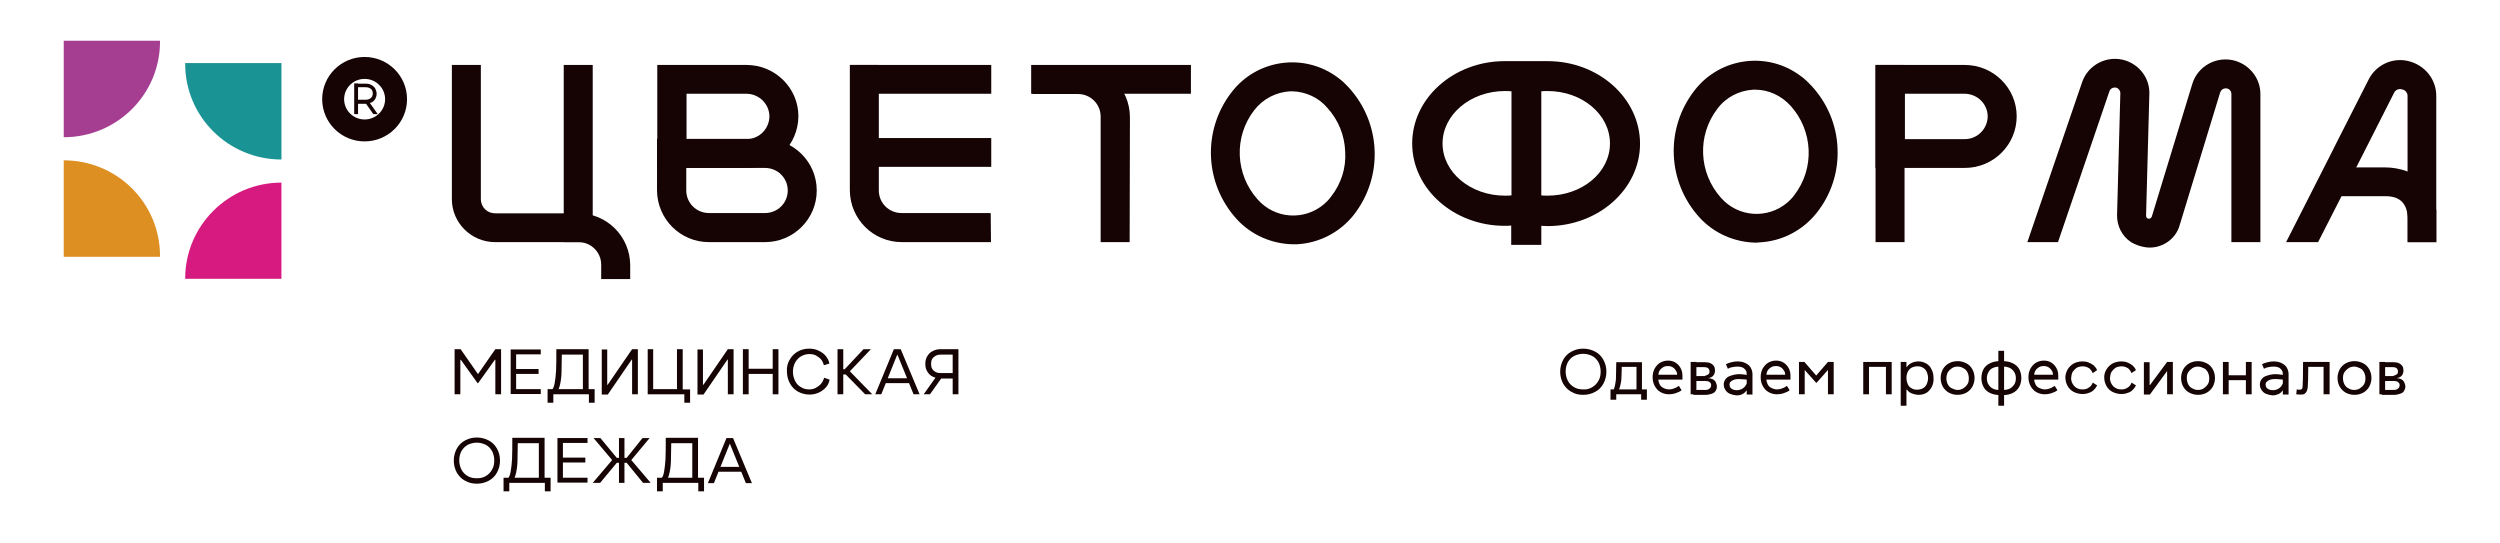
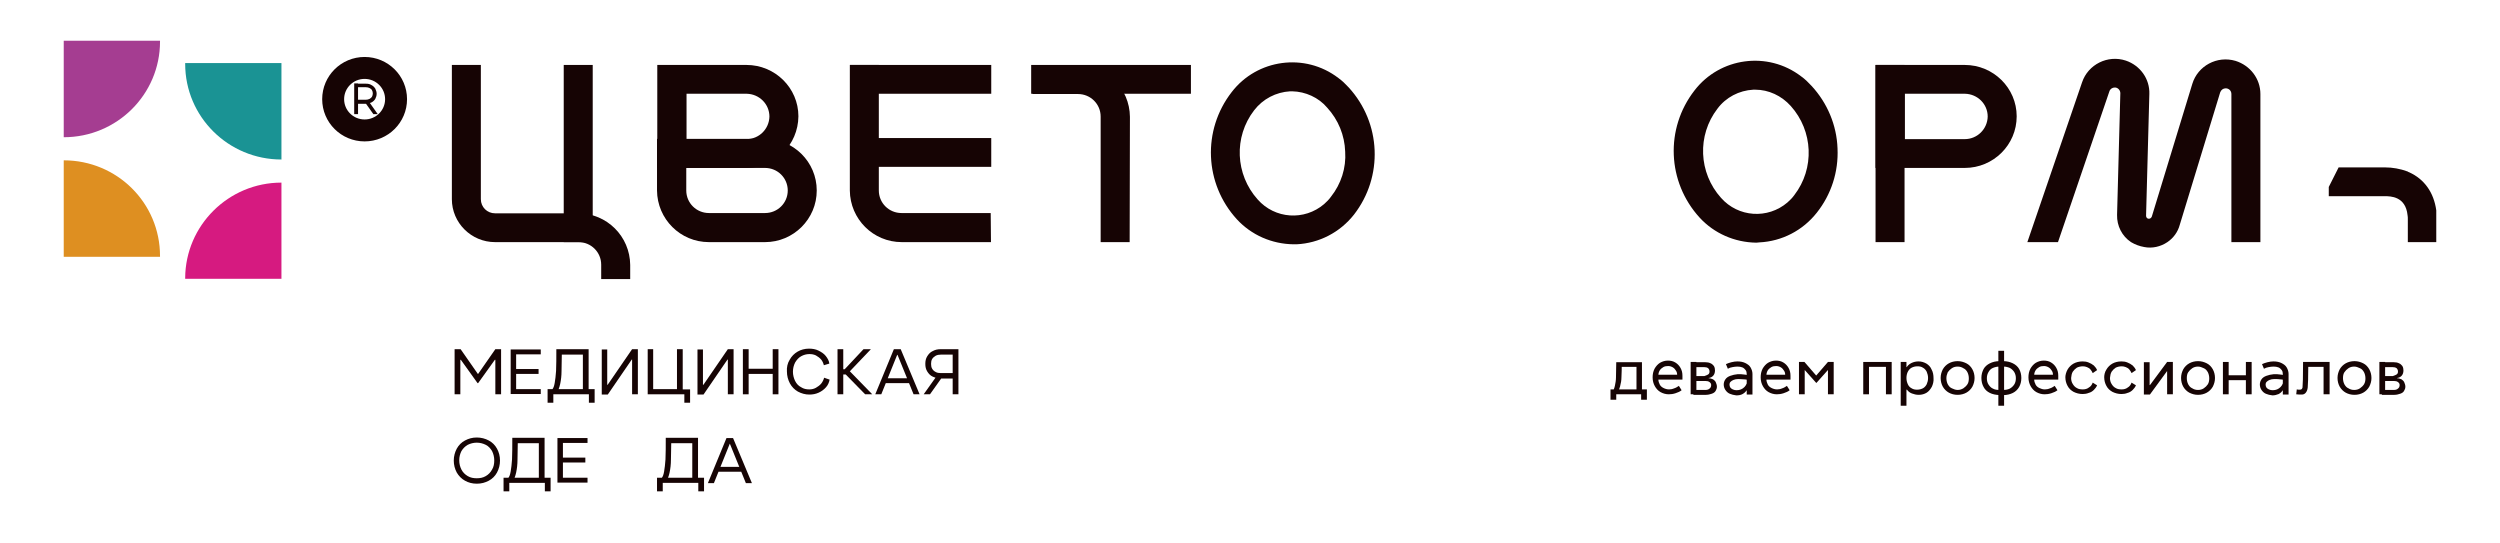
<svg xmlns="http://www.w3.org/2000/svg" width="138" height="30" viewBox="0 0 138 30" fill="none">
  <path d="M96.947 13.395C95.754 13.38 94.622 12.885 93.822 12.015C92.025 10.05 91.904 7.095 93.535 4.995C94.939 3.165 97.581 2.805 99.423 4.215C99.635 4.365 99.816 4.545 99.997 4.74C100.873 5.685 101.386 6.915 101.431 8.19C101.492 9.48 101.084 10.74 100.284 11.745C99.514 12.72 98.367 13.32 97.113 13.38C97.068 13.38 97.008 13.395 96.947 13.395ZM96.887 4.95C96.857 4.95 96.826 4.95 96.781 4.95C95.996 4.995 95.271 5.37 94.803 6C93.671 7.47 93.761 9.54 94.999 10.92C95.951 12 97.581 12.105 98.668 11.175C98.804 11.055 98.94 10.92 99.046 10.77C100.178 9.3 100.088 7.23 98.85 5.85C98.336 5.28 97.627 4.95 96.887 4.95Z" fill="#160404" />
  <path d="M62.357 13.365H60.756V6.435C60.756 5.745 60.198 5.19 59.503 5.19H56.997V3.6H59.503C61.088 3.6 62.357 4.875 62.372 6.45L62.357 13.365Z" fill="#160404" />
  <path d="M105.131 3.585H103.53V13.365H105.131V3.585Z" fill="#160404" />
  <path d="M32.718 3.585H31.118V13.365H32.718V3.585Z" fill="#160404" />
  <path d="M34.787 15.405H33.186V14.61C33.186 13.92 32.628 13.365 31.933 13.365H27.328C26.015 13.365 24.943 12.3 24.943 10.995V3.585H26.543V10.995C26.543 11.43 26.89 11.775 27.328 11.775H31.918C33.504 11.775 34.772 13.05 34.787 14.625V15.405Z" fill="#160404" />
  <path d="M41.204 9.27H36.282V3.585H41.204C42.789 3.585 44.072 4.86 44.072 6.42C44.057 7.995 42.789 9.27 41.204 9.27ZM37.882 7.68H41.204C41.898 7.68 42.457 7.125 42.472 6.435C42.472 5.745 41.913 5.19 41.219 5.175H37.897V7.68H37.882Z" fill="#160404" />
  <path d="M108.452 9.27H103.53V3.585H108.452C110.038 3.585 111.321 4.86 111.321 6.42C111.321 7.995 110.038 9.27 108.452 9.27ZM105.131 7.68H108.452C109.147 7.68 109.705 7.125 109.721 6.435C109.721 5.745 109.162 5.19 108.467 5.175H105.146V7.68H105.131Z" fill="#160404" />
  <path d="M42.23 13.365H39.135C37.55 13.365 36.282 12.09 36.267 10.515V7.665H42.215C43.801 7.665 45.084 8.94 45.084 10.515C45.084 12.09 43.801 13.365 42.23 13.365ZM37.882 9.27V10.515C37.882 11.205 38.441 11.76 39.135 11.76H42.23C42.925 11.76 43.484 11.205 43.484 10.515C43.484 9.825 42.925 9.27 42.23 9.27H37.882Z" fill="#160404" />
  <path d="M54.702 13.365H49.78C48.194 13.365 46.926 12.09 46.911 10.515V3.585H48.511V10.515C48.511 11.205 49.07 11.76 49.764 11.76H54.687L54.702 13.365Z" fill="#160404" />
  <path d="M54.717 3.585H46.926V5.175H54.717V3.585Z" fill="#160404" />
  <path d="M54.717 7.62H46.926V9.21H54.717V7.62Z" fill="#160404" />
  <path d="M65.739 3.585H56.921V5.175H65.739V3.585Z" fill="#160404" />
-   <path d="M134.482 5.325V13.365H132.897V5.325C132.912 5.13 132.776 4.965 132.595 4.935C132.414 4.875 132.217 4.965 132.142 5.145L130.858 7.68L130.164 9.045L130.058 9.255L130.043 9.27L129.349 10.635L129.243 10.845L127.959 13.365H126.193L128.533 8.76L129.077 7.68L130.738 4.41C131.145 3.585 132.066 3.15 132.957 3.375C133.863 3.6 134.497 4.395 134.482 5.325Z" fill="#160404" />
  <path d="M134.482 11.61V13.365H132.912V12.09C132.912 12.015 132.912 11.955 132.897 11.88C132.791 10.83 131.945 10.83 131.644 10.83H128.548V10.32L129.092 9.24H131.644C132.066 9.24 132.489 9.315 132.897 9.465C132.912 9.465 132.912 9.465 132.912 9.48C132.942 9.495 132.957 9.495 132.987 9.51C133.818 9.885 134.346 10.62 134.482 11.61Z" fill="#160404" />
  <path d="M71.401 13.485C70.208 13.47 69.076 12.975 68.275 12.105C66.478 10.14 66.358 7.185 67.988 5.085C69.392 3.255 72.035 2.895 73.877 4.305C74.088 4.455 74.269 4.635 74.451 4.83C76.247 6.795 76.368 9.75 74.737 11.85C73.967 12.825 72.82 13.425 71.567 13.485C71.506 13.485 71.446 13.485 71.401 13.485ZM71.325 5.04C71.295 5.04 71.265 5.04 71.219 5.04C70.434 5.085 69.71 5.46 69.227 6.09C68.094 7.56 68.185 9.63 69.423 11.01C70.374 12.09 72.005 12.195 73.092 11.265C73.228 11.145 73.363 11.01 73.469 10.86C74.028 10.155 74.315 9.27 74.254 8.37C74.224 7.47 73.877 6.615 73.258 5.94C72.79 5.385 72.065 5.055 71.325 5.04Z" fill="#160404" />
  <path d="M124.774 5.19V13.365H123.173V5.19C123.173 5.01 123.037 4.875 122.856 4.875C122.72 4.875 122.6 4.965 122.554 5.1L120.32 12.42C120.214 12.81 119.972 13.14 119.64 13.365C119.263 13.62 118.795 13.725 118.357 13.635C118.1 13.59 117.859 13.5 117.632 13.365C117.134 13.035 116.847 12.465 116.862 11.865L117.043 5.145C117.043 4.98 116.907 4.83 116.741 4.83C116.605 4.83 116.485 4.905 116.439 5.04L113.601 13.365H111.91L114.93 4.545C115.262 3.555 116.349 3.015 117.345 3.345C118.145 3.615 118.674 4.365 118.644 5.19L118.463 11.91C118.463 12 118.523 12.075 118.614 12.075C118.689 12.075 118.749 12.03 118.78 11.955L121.014 4.635C121.316 3.63 122.388 3.06 123.4 3.36C124.215 3.615 124.774 4.35 124.774 5.19Z" fill="#160404" />
  <path d="M25.426 19.275L26.377 20.64H26.392L27.343 19.275H27.66V21.765H27.343V19.86H27.238L27.585 19.485L26.392 21.15H26.362L25.169 19.485L25.501 19.86H25.411V21.765H25.094V19.275H25.426Z" fill="#160404" />
  <path d="M28.189 19.29H29.85V19.56H28.491V20.37H29.729V20.64H28.491V21.48H29.85V21.75H28.189V19.29Z" fill="#160404" />
  <path d="M32.824 21.48V22.23H32.507V21.765H30.544V22.23H30.227V21.48H32.824ZM32.492 21.615H32.175V19.575H31.012L30.997 20.475C30.997 20.745 30.967 20.985 30.922 21.195C30.876 21.405 30.816 21.555 30.74 21.645L30.484 21.495C30.544 21.435 30.59 21.315 30.62 21.135C30.65 20.955 30.68 20.73 30.695 20.475C30.71 20.16 30.71 19.755 30.71 19.275H32.492V21.615Z" fill="#160404" />
  <path d="M33.519 19.275V21.24H33.67L33.337 21.54L34.892 19.275H35.21V21.765H34.892V19.845H34.787L35.028 19.62L33.549 21.78H33.217V19.29H33.519V19.275Z" fill="#160404" />
  <path d="M35.738 19.275H36.055V21.48H37.369V19.275H37.686V21.765H35.753V19.275H35.738ZM38.093 21.495V22.23H37.776V21.765H37.505V21.495H38.093Z" fill="#160404" />
  <path d="M38.803 19.275V21.24H38.954L38.622 21.54L40.177 19.275H40.494V21.765H40.177V19.845H40.071L40.313 19.62L38.833 21.78H38.501V19.29H38.803V19.275Z" fill="#160404" />
  <path d="M41.325 19.275V20.355H42.653V19.275H42.97V21.765H42.653V20.64H41.325V21.765H41.007V19.275H41.325Z" fill="#160404" />
  <path d="M43.589 19.86C43.695 19.665 43.846 19.515 44.027 19.41C44.208 19.305 44.42 19.245 44.661 19.245C44.842 19.245 45.024 19.275 45.175 19.35C45.326 19.425 45.477 19.515 45.582 19.65C45.688 19.785 45.763 19.92 45.779 20.07L45.477 20.16C45.446 20.04 45.401 19.935 45.326 19.845C45.25 19.755 45.144 19.68 45.039 19.62C44.918 19.56 44.797 19.545 44.676 19.545C44.51 19.545 44.359 19.59 44.223 19.665C44.087 19.74 43.982 19.86 43.891 20.01C43.816 20.16 43.77 20.325 43.77 20.52C43.77 20.7 43.816 20.88 43.891 21.03C43.967 21.18 44.072 21.3 44.223 21.375C44.359 21.465 44.51 21.495 44.676 21.495C44.812 21.495 44.933 21.465 45.039 21.405C45.144 21.345 45.25 21.27 45.326 21.18C45.401 21.09 45.461 20.97 45.492 20.85L45.794 20.955C45.763 21.12 45.703 21.255 45.597 21.375C45.492 21.495 45.356 21.6 45.19 21.675C45.024 21.75 44.858 21.78 44.676 21.78C44.45 21.78 44.239 21.72 44.042 21.615C43.861 21.51 43.71 21.36 43.604 21.165C43.499 20.97 43.438 20.745 43.438 20.505C43.423 20.28 43.468 20.055 43.589 19.86Z" fill="#160404" />
  <path d="M46.231 19.275H46.548V21.765H46.231V19.275ZM46.473 20.385H46.624L47.666 19.275H48.074L46.745 20.67H46.488V20.385H46.473ZM46.624 20.61L46.76 20.34L48.149 21.765H47.756L46.624 20.61Z" fill="#160404" />
  <path d="M48.315 21.765L49.342 19.275H49.598V19.59H49.523L48.647 21.765H48.315ZM50.142 20.88L50.263 21.15H48.798L48.919 20.88H50.142ZM49.538 19.575V19.275H49.719L50.761 21.765H50.429L49.538 19.575Z" fill="#160404" />
  <path d="M52.059 20.745L51.335 21.765H50.987L51.712 20.745H52.059ZM51.486 20.79C51.35 20.73 51.259 20.625 51.184 20.505C51.108 20.385 51.078 20.25 51.078 20.085C51.078 19.92 51.108 19.785 51.184 19.665C51.259 19.545 51.35 19.44 51.486 19.38C51.622 19.305 51.758 19.275 51.939 19.275H52.739V19.575H51.939C51.833 19.575 51.742 19.59 51.652 19.635C51.576 19.68 51.501 19.74 51.456 19.815C51.41 19.89 51.395 19.98 51.395 20.085C51.395 20.19 51.41 20.28 51.456 20.355C51.501 20.43 51.561 20.49 51.652 20.535C51.727 20.58 51.833 20.595 51.939 20.595H52.739V20.895H51.939C51.773 20.895 51.622 20.85 51.486 20.79ZM52.905 19.275V21.765H52.588V19.275H52.905Z" fill="#160404" />
  <path d="M25.667 26.535C25.471 26.43 25.32 26.265 25.214 26.085C25.109 25.89 25.048 25.665 25.048 25.425C25.048 25.185 25.109 24.96 25.214 24.765C25.32 24.57 25.471 24.42 25.667 24.315C25.864 24.21 26.075 24.15 26.317 24.15C26.558 24.15 26.785 24.21 26.981 24.315C27.177 24.42 27.328 24.57 27.434 24.765C27.54 24.96 27.6 25.17 27.6 25.425C27.6 25.665 27.54 25.89 27.434 26.085C27.328 26.28 27.177 26.43 26.981 26.535C26.785 26.64 26.573 26.7 26.317 26.7C26.075 26.7 25.849 26.64 25.667 26.535ZM26.815 26.28C26.966 26.19 27.072 26.085 27.162 25.92C27.253 25.77 27.283 25.605 27.283 25.41C27.283 25.23 27.238 25.05 27.162 24.9C27.072 24.75 26.966 24.63 26.815 24.555C26.664 24.48 26.498 24.435 26.317 24.435C26.135 24.435 25.969 24.48 25.818 24.555C25.667 24.645 25.562 24.75 25.471 24.9C25.396 25.05 25.35 25.215 25.35 25.41C25.35 25.605 25.396 25.77 25.471 25.92C25.547 26.07 25.667 26.19 25.818 26.28C25.969 26.37 26.135 26.4 26.317 26.4C26.498 26.4 26.664 26.37 26.815 26.28Z" fill="#160404" />
  <path d="M30.393 26.37V27.12H30.076V26.655H28.113V27.12H27.796V26.37H30.393ZM30.061 26.505H29.744V24.465H28.581L28.566 25.365C28.566 25.635 28.536 25.875 28.491 26.085C28.445 26.295 28.385 26.445 28.31 26.535L28.053 26.385C28.113 26.325 28.159 26.205 28.189 26.025C28.219 25.845 28.249 25.62 28.264 25.365C28.279 25.05 28.279 24.645 28.279 24.165H30.061V26.505Z" fill="#160404" />
  <path d="M30.771 24.18H32.431V24.45H31.073V25.26H32.311V25.53H31.073V26.37H32.431V26.64H30.771V24.18Z" fill="#160404" />
-   <path d="M34.47 24.18V25.275H34.591L35.466 24.18H35.859L34.847 25.395L35.919 26.655H35.496L34.591 25.545H34.47V26.655H34.168V25.545H34.047L33.126 26.655H32.718L33.79 25.395L32.764 24.18H33.141L34.047 25.275H34.168V24.18H34.47Z" fill="#160404" />
  <path d="M38.863 26.37V27.12H38.546V26.655H36.584V27.12H36.267V26.37H38.863ZM38.531 26.505H38.214V24.465H37.052L37.036 25.365C37.036 25.635 37.006 25.875 36.961 26.085C36.916 26.295 36.855 26.445 36.78 26.535L36.523 26.385C36.584 26.325 36.629 26.205 36.659 26.025C36.689 25.845 36.719 25.62 36.734 25.365C36.75 25.05 36.75 24.645 36.75 24.165H38.531V26.505Z" fill="#160404" />
  <path d="M39.075 26.67L40.102 24.18H40.358V24.495H40.283L39.407 26.67H39.075ZM40.902 25.77L41.023 26.04H39.558L39.679 25.77H40.902ZM40.283 24.48V24.18H40.464L41.506 26.67H41.173L40.283 24.48Z" fill="#160404" />
-   <path d="M86.741 21.63C86.544 21.525 86.393 21.36 86.288 21.18C86.182 20.985 86.122 20.76 86.122 20.52C86.122 20.28 86.182 20.055 86.288 19.86C86.393 19.665 86.544 19.515 86.741 19.41C86.937 19.305 87.148 19.245 87.39 19.245C87.632 19.245 87.858 19.305 88.054 19.41C88.251 19.515 88.401 19.665 88.507 19.86C88.613 20.055 88.673 20.265 88.673 20.52C88.673 20.76 88.613 20.985 88.507 21.18C88.401 21.375 88.251 21.525 88.054 21.63C87.858 21.735 87.647 21.795 87.39 21.795C87.148 21.795 86.937 21.75 86.741 21.63ZM87.888 21.375C88.039 21.285 88.145 21.18 88.235 21.015C88.326 20.865 88.356 20.7 88.356 20.505C88.356 20.325 88.311 20.145 88.235 19.995C88.145 19.845 88.039 19.725 87.888 19.65C87.737 19.575 87.571 19.53 87.39 19.53C87.209 19.53 87.043 19.575 86.892 19.65C86.741 19.725 86.635 19.845 86.544 19.995C86.469 20.145 86.424 20.31 86.424 20.505C86.424 20.7 86.469 20.865 86.544 21.015C86.62 21.165 86.741 21.285 86.892 21.375C87.043 21.465 87.209 21.495 87.39 21.495C87.571 21.51 87.737 21.465 87.888 21.375Z" fill="#160404" />
  <path d="M90.908 21.495V22.065H90.591V21.765H89.217V22.065H88.9V21.495H90.908ZM90.651 21.66H90.334V20.25H89.519C89.519 20.34 89.519 20.535 89.504 20.82C89.504 20.985 89.474 21.165 89.428 21.33C89.383 21.495 89.338 21.615 89.277 21.69L89.02 21.585C89.066 21.54 89.111 21.435 89.141 21.3C89.171 21.165 89.202 21 89.202 20.835C89.202 20.565 89.217 20.28 89.217 19.995H90.636V21.66H90.651Z" fill="#160404" />
  <path d="M92.75 20.73L92.584 20.94V20.745C92.584 20.64 92.569 20.55 92.523 20.475C92.478 20.4 92.418 20.325 92.342 20.28C92.267 20.235 92.176 20.205 92.085 20.205C91.98 20.205 91.889 20.22 91.814 20.265C91.738 20.31 91.663 20.37 91.618 20.445C91.572 20.52 91.542 20.61 91.542 20.715V20.94C91.542 21.045 91.572 21.135 91.618 21.225C91.663 21.315 91.738 21.375 91.829 21.42C91.919 21.465 92.025 21.495 92.131 21.495C92.221 21.495 92.312 21.48 92.418 21.435C92.523 21.405 92.599 21.345 92.674 21.3L92.825 21.54C92.735 21.615 92.629 21.66 92.493 21.705C92.357 21.75 92.237 21.765 92.116 21.765C91.95 21.765 91.799 21.72 91.663 21.645C91.527 21.57 91.421 21.45 91.346 21.315C91.27 21.18 91.225 21.015 91.225 20.835C91.225 20.655 91.255 20.505 91.331 20.355C91.406 20.22 91.512 20.1 91.633 20.025C91.769 19.95 91.904 19.905 92.07 19.905C92.221 19.905 92.357 19.935 92.478 20.01C92.599 20.085 92.689 20.175 92.765 20.31C92.841 20.445 92.871 20.58 92.871 20.745V20.955H91.497V20.685H92.75V20.73Z" fill="#160404" />
  <path d="M93.641 21.765H93.324V19.98H93.641V21.765ZM94.29 20.67C94.35 20.625 94.365 20.58 94.365 20.505C94.365 20.43 94.335 20.37 94.29 20.325C94.23 20.28 94.154 20.265 94.063 20.265H93.46V19.995H94.139C94.245 19.995 94.335 20.01 94.426 20.055C94.501 20.085 94.562 20.145 94.607 20.205C94.652 20.28 94.667 20.355 94.667 20.445C94.667 20.565 94.637 20.655 94.577 20.73C94.516 20.805 94.426 20.85 94.32 20.865V20.88C94.411 20.88 94.486 20.91 94.562 20.94C94.622 20.985 94.683 21.03 94.713 21.105C94.743 21.18 94.773 21.255 94.773 21.345C94.773 21.435 94.743 21.51 94.698 21.585C94.652 21.66 94.577 21.705 94.486 21.735C94.396 21.765 94.29 21.795 94.169 21.795H93.475V21.525H94.139C94.245 21.525 94.32 21.495 94.365 21.45C94.426 21.405 94.456 21.345 94.456 21.255C94.456 21.18 94.426 21.135 94.365 21.09C94.305 21.045 94.23 21.03 94.139 21.03H93.475V20.76H94.079C94.169 20.73 94.245 20.7 94.29 20.67Z" fill="#160404" />
  <path d="M95.483 21.735C95.377 21.69 95.302 21.615 95.241 21.525C95.181 21.435 95.15 21.33 95.15 21.225C95.15 21.12 95.181 21.03 95.241 20.94C95.302 20.85 95.392 20.79 95.513 20.745C95.634 20.7 95.769 20.67 95.921 20.655H95.981C96.072 20.655 96.147 20.655 96.238 20.67C96.328 20.685 96.404 20.685 96.464 20.7V20.97C96.419 20.955 96.343 20.94 96.268 20.94C96.192 20.94 96.087 20.925 95.996 20.925H95.936C95.845 20.925 95.769 20.94 95.694 20.97C95.619 21 95.573 21.03 95.528 21.075C95.483 21.12 95.468 21.165 95.468 21.225C95.468 21.285 95.483 21.345 95.513 21.39C95.543 21.435 95.588 21.465 95.649 21.495C95.709 21.525 95.785 21.54 95.86 21.54C95.951 21.54 96.026 21.525 96.102 21.495C96.177 21.465 96.238 21.42 96.298 21.36C96.358 21.3 96.389 21.24 96.419 21.165V20.655C96.419 20.565 96.404 20.49 96.358 20.43C96.313 20.37 96.253 20.31 96.177 20.28C96.102 20.25 96.011 20.235 95.905 20.235C95.815 20.235 95.724 20.25 95.634 20.265C95.528 20.28 95.453 20.31 95.377 20.355L95.271 20.1C95.362 20.055 95.468 20.025 95.573 19.995C95.694 19.965 95.8 19.95 95.905 19.95C96.072 19.95 96.222 19.98 96.343 20.04C96.464 20.1 96.57 20.175 96.63 20.28C96.691 20.385 96.736 20.505 96.736 20.64V21.78H96.419V21.555H96.404C96.358 21.63 96.298 21.69 96.192 21.75C96.087 21.81 95.966 21.825 95.845 21.825C95.709 21.81 95.588 21.78 95.483 21.735Z" fill="#160404" />
  <path d="M98.714 20.73L98.548 20.94V20.745C98.548 20.64 98.533 20.55 98.487 20.475C98.442 20.4 98.382 20.325 98.306 20.28C98.231 20.235 98.14 20.205 98.049 20.205C97.944 20.205 97.853 20.22 97.778 20.265C97.702 20.31 97.627 20.37 97.581 20.445C97.536 20.52 97.506 20.61 97.506 20.715V20.94C97.506 21.045 97.536 21.135 97.581 21.225C97.627 21.315 97.702 21.375 97.793 21.42C97.883 21.465 97.989 21.495 98.095 21.495C98.185 21.495 98.276 21.48 98.382 21.435C98.487 21.405 98.563 21.345 98.638 21.3L98.789 21.54C98.699 21.615 98.593 21.66 98.457 21.705C98.321 21.75 98.2 21.765 98.08 21.765C97.913 21.765 97.763 21.72 97.627 21.645C97.491 21.57 97.385 21.45 97.31 21.315C97.234 21.18 97.189 21.015 97.189 20.835C97.189 20.655 97.219 20.505 97.294 20.355C97.37 20.22 97.476 20.1 97.597 20.025C97.732 19.95 97.868 19.905 98.034 19.905C98.185 19.905 98.321 19.935 98.442 20.01C98.563 20.085 98.653 20.175 98.729 20.31C98.804 20.445 98.835 20.58 98.835 20.745V20.955H97.461V20.685H98.714V20.73Z" fill="#160404" />
  <path d="M99.605 19.98L100.254 20.73L100.903 19.98H101.22V21.765H100.903V20.43H100.828L101.084 20.22L100.269 21.135H100.254L99.439 20.22L99.68 20.43H99.62V21.765H99.303V19.98H99.605Z" fill="#160404" />
  <path d="M104.421 19.98V21.765H104.104V20.25H103.168V21.765H102.851V19.98H104.421Z" fill="#160404" />
  <path d="M106.64 21.345C106.565 21.48 106.474 21.6 106.354 21.675C106.233 21.75 106.082 21.795 105.916 21.795C105.78 21.795 105.659 21.765 105.538 21.72C105.417 21.675 105.327 21.6 105.266 21.51H105.236V22.395H104.919V19.98H105.236V20.265H105.251C105.312 20.175 105.387 20.1 105.508 20.04C105.629 19.98 105.765 19.95 105.901 19.95C106.067 19.95 106.203 19.995 106.338 20.07C106.459 20.145 106.565 20.25 106.625 20.4C106.701 20.535 106.731 20.7 106.731 20.88C106.746 21.045 106.701 21.21 106.64 21.345ZM105.312 21.21C105.357 21.315 105.433 21.39 105.523 21.435C105.614 21.495 105.719 21.51 105.825 21.51C105.946 21.51 106.052 21.48 106.142 21.435C106.233 21.39 106.308 21.3 106.354 21.21C106.399 21.105 106.429 21 106.429 20.865C106.429 20.745 106.399 20.625 106.354 20.52C106.308 20.43 106.233 20.34 106.142 20.295C106.052 20.235 105.946 20.22 105.84 20.22C105.719 20.22 105.614 20.25 105.523 20.295C105.433 20.34 105.357 20.43 105.312 20.52C105.266 20.61 105.236 20.73 105.236 20.865C105.236 21 105.266 21.105 105.312 21.21Z" fill="#160404" />
  <path d="M107.577 21.675C107.441 21.6 107.32 21.48 107.244 21.345C107.169 21.21 107.124 21.045 107.124 20.865C107.124 20.685 107.169 20.535 107.244 20.385C107.32 20.25 107.441 20.13 107.577 20.055C107.712 19.98 107.879 19.935 108.06 19.935C108.241 19.935 108.392 19.98 108.543 20.055C108.694 20.13 108.8 20.25 108.875 20.385C108.951 20.52 108.996 20.685 108.996 20.865C108.996 21.045 108.951 21.195 108.875 21.345C108.8 21.48 108.679 21.6 108.543 21.675C108.407 21.75 108.241 21.795 108.06 21.795C107.879 21.795 107.712 21.75 107.577 21.675ZM108.377 21.435C108.467 21.375 108.543 21.3 108.603 21.21C108.664 21.12 108.679 21 108.679 20.88C108.679 20.76 108.649 20.64 108.603 20.55C108.558 20.46 108.482 20.37 108.377 20.325C108.286 20.265 108.18 20.235 108.06 20.235C107.939 20.235 107.833 20.265 107.743 20.325C107.652 20.385 107.577 20.46 107.516 20.55C107.471 20.655 107.441 20.76 107.441 20.88C107.441 21 107.471 21.12 107.516 21.21C107.577 21.315 107.637 21.39 107.743 21.435C107.848 21.48 107.939 21.525 108.06 21.525C108.18 21.525 108.271 21.495 108.377 21.435Z" fill="#160404" />
  <path d="M109.841 21.69C109.69 21.615 109.57 21.51 109.494 21.36C109.419 21.225 109.373 21.06 109.373 20.865C109.373 20.67 109.419 20.52 109.494 20.37C109.57 20.235 109.69 20.13 109.841 20.055C109.992 19.98 110.173 19.935 110.37 19.935H110.581C110.777 19.935 110.959 19.98 111.11 20.055C111.261 20.13 111.381 20.235 111.457 20.37C111.532 20.505 111.578 20.67 111.578 20.865C111.578 21.06 111.532 21.225 111.457 21.36C111.381 21.495 111.261 21.615 111.11 21.69C110.959 21.765 110.777 21.81 110.581 21.81H110.37C110.158 21.795 109.992 21.765 109.841 21.69ZM110.944 21.45C111.049 21.39 111.125 21.315 111.185 21.225C111.245 21.135 111.276 21.015 111.276 20.88C111.276 20.745 111.245 20.64 111.185 20.535C111.125 20.445 111.049 20.37 110.944 20.31C110.838 20.265 110.717 20.235 110.581 20.235H110.37C110.234 20.235 110.113 20.265 110.007 20.31C109.902 20.355 109.826 20.43 109.766 20.535C109.705 20.64 109.675 20.745 109.675 20.88C109.675 21.015 109.705 21.135 109.766 21.225C109.826 21.315 109.902 21.405 110.007 21.45C110.113 21.51 110.234 21.525 110.37 21.525H110.581C110.732 21.525 110.853 21.495 110.944 21.45ZM110.626 19.365V22.395H110.309V19.365H110.626Z" fill="#160404" />
  <path d="M113.495 20.73L113.329 20.94V20.745C113.329 20.64 113.314 20.55 113.269 20.475C113.223 20.4 113.163 20.325 113.087 20.28C113.012 20.235 112.921 20.205 112.831 20.205C112.725 20.205 112.635 20.22 112.559 20.265C112.484 20.31 112.408 20.37 112.363 20.445C112.317 20.52 112.287 20.61 112.287 20.715V20.94C112.287 21.045 112.317 21.135 112.363 21.225C112.408 21.315 112.484 21.375 112.574 21.42C112.665 21.465 112.77 21.495 112.876 21.495C112.967 21.495 113.057 21.48 113.163 21.435C113.269 21.405 113.344 21.345 113.42 21.3L113.571 21.54C113.48 21.615 113.374 21.66 113.238 21.705C113.103 21.75 112.982 21.765 112.861 21.765C112.695 21.765 112.544 21.72 112.408 21.645C112.272 21.57 112.166 21.45 112.091 21.315C112.016 21.18 111.97 21.015 111.97 20.835C111.97 20.655 112 20.505 112.076 20.355C112.151 20.22 112.257 20.1 112.378 20.025C112.514 19.95 112.65 19.905 112.816 19.905C112.967 19.905 113.103 19.935 113.223 20.01C113.344 20.085 113.435 20.175 113.51 20.31C113.586 20.445 113.616 20.58 113.616 20.745V20.955H112.242V20.685H113.495V20.73Z" fill="#160404" />
  <path d="M114.129 20.4C114.205 20.265 114.326 20.145 114.461 20.07C114.597 19.995 114.763 19.95 114.96 19.95C115.08 19.95 115.186 19.965 115.292 20.01C115.398 20.055 115.488 20.1 115.579 20.175C115.654 20.25 115.715 20.325 115.76 20.43L115.518 20.595C115.488 20.52 115.443 20.46 115.398 20.4C115.352 20.34 115.277 20.295 115.201 20.265C115.126 20.235 115.05 20.22 114.975 20.22C114.854 20.22 114.733 20.25 114.643 20.295C114.552 20.355 114.477 20.43 114.416 20.52C114.356 20.625 114.341 20.73 114.326 20.865C114.326 20.985 114.356 21.105 114.416 21.195C114.477 21.3 114.552 21.375 114.643 21.42C114.733 21.48 114.854 21.495 114.975 21.495C115.096 21.495 115.216 21.465 115.307 21.39C115.413 21.33 115.473 21.24 115.518 21.12L115.76 21.27C115.715 21.375 115.654 21.45 115.579 21.525C115.503 21.6 115.413 21.66 115.292 21.69C115.186 21.735 115.065 21.75 114.96 21.75C114.779 21.75 114.612 21.705 114.461 21.63C114.326 21.555 114.205 21.45 114.129 21.3C114.054 21.165 114.008 21 114.008 20.82C114.008 20.7 114.054 20.535 114.129 20.4Z" fill="#160404" />
  <path d="M116.273 20.4C116.349 20.265 116.47 20.145 116.605 20.07C116.741 19.995 116.907 19.95 117.104 19.95C117.224 19.95 117.33 19.965 117.436 20.01C117.542 20.055 117.632 20.1 117.723 20.175C117.798 20.25 117.859 20.325 117.904 20.43L117.662 20.595C117.632 20.52 117.587 20.46 117.542 20.4C117.496 20.34 117.421 20.295 117.345 20.265C117.27 20.235 117.194 20.22 117.119 20.22C116.998 20.22 116.877 20.25 116.787 20.295C116.696 20.355 116.621 20.43 116.56 20.52C116.5 20.625 116.485 20.73 116.47 20.865C116.47 20.985 116.5 21.105 116.56 21.195C116.621 21.3 116.696 21.375 116.787 21.42C116.877 21.48 116.998 21.495 117.119 21.495C117.24 21.495 117.36 21.465 117.451 21.39C117.557 21.33 117.617 21.24 117.662 21.12L117.904 21.27C117.859 21.375 117.798 21.45 117.723 21.525C117.647 21.6 117.557 21.66 117.436 21.69C117.33 21.735 117.209 21.75 117.104 21.75C116.923 21.75 116.756 21.705 116.605 21.63C116.47 21.555 116.349 21.45 116.273 21.3C116.198 21.165 116.152 21 116.152 20.82C116.152 20.7 116.183 20.535 116.273 20.4Z" fill="#160404" />
  <path d="M118.659 19.98V21.255H118.765L118.523 21.465L119.625 19.98H119.942V21.765H119.625V20.49H119.55L119.716 20.355L118.674 21.78H118.342V19.995H118.659V19.98Z" fill="#160404" />
  <path d="M120.848 21.675C120.712 21.6 120.591 21.48 120.516 21.345C120.44 21.21 120.395 21.045 120.395 20.865C120.395 20.685 120.44 20.535 120.516 20.385C120.591 20.25 120.712 20.13 120.848 20.055C120.984 19.98 121.15 19.935 121.331 19.935C121.512 19.935 121.663 19.98 121.814 20.055C121.965 20.13 122.071 20.25 122.147 20.385C122.222 20.52 122.267 20.685 122.267 20.865C122.267 21.045 122.222 21.195 122.147 21.345C122.071 21.48 121.95 21.6 121.814 21.675C121.679 21.75 121.512 21.795 121.331 21.795C121.15 21.795 120.999 21.75 120.848 21.675ZM121.648 21.435C121.739 21.375 121.814 21.3 121.875 21.21C121.935 21.105 121.95 21 121.95 20.88C121.95 20.76 121.92 20.64 121.875 20.55C121.814 20.445 121.754 20.37 121.648 20.325C121.543 20.28 121.452 20.235 121.331 20.235C121.21 20.235 121.105 20.265 121.014 20.325C120.924 20.385 120.848 20.46 120.788 20.55C120.727 20.64 120.712 20.76 120.712 20.88C120.712 21 120.742 21.12 120.788 21.21C120.848 21.315 120.909 21.39 121.014 21.435C121.105 21.495 121.21 21.525 121.331 21.525C121.452 21.525 121.558 21.495 121.648 21.435Z" fill="#160404" />
  <path d="M123.022 19.98V20.715H123.973V19.98H124.291V21.765H123.973V20.985H123.022V21.765H122.705V19.98H123.022Z" fill="#160404" />
  <path d="M125.076 21.735C124.97 21.69 124.894 21.615 124.834 21.525C124.774 21.435 124.744 21.33 124.744 21.225C124.744 21.12 124.774 21.03 124.834 20.94C124.894 20.85 124.985 20.79 125.106 20.745C125.227 20.7 125.363 20.67 125.514 20.655H125.574C125.665 20.655 125.74 20.655 125.831 20.67C125.921 20.685 125.997 20.685 126.057 20.7V20.97C126.012 20.955 125.936 20.94 125.861 20.94C125.77 20.925 125.68 20.925 125.589 20.925H125.529C125.438 20.925 125.363 20.94 125.287 20.97C125.212 21 125.166 21.03 125.121 21.075C125.076 21.12 125.061 21.165 125.061 21.225C125.061 21.285 125.076 21.345 125.106 21.39C125.136 21.435 125.181 21.465 125.242 21.495C125.302 21.525 125.378 21.54 125.453 21.54C125.544 21.54 125.619 21.525 125.695 21.495C125.77 21.465 125.831 21.42 125.891 21.36C125.951 21.3 125.982 21.24 126.012 21.165V20.655C126.012 20.565 125.997 20.49 125.951 20.43C125.906 20.37 125.846 20.31 125.77 20.28C125.695 20.25 125.604 20.235 125.498 20.235C125.408 20.235 125.317 20.25 125.227 20.265C125.136 20.28 125.045 20.31 124.97 20.355L124.864 20.1C124.955 20.055 125.061 20.025 125.166 19.995C125.287 19.965 125.393 19.95 125.498 19.95C125.665 19.95 125.816 19.98 125.936 20.04C126.057 20.1 126.163 20.175 126.223 20.28C126.284 20.385 126.329 20.505 126.329 20.64V21.78H126.012V21.555H125.997C125.951 21.63 125.891 21.69 125.785 21.75C125.68 21.795 125.559 21.825 125.438 21.825C125.302 21.81 125.181 21.78 125.076 21.735Z" fill="#160404" />
  <path d="M128.579 21.765H128.261V20.25H127.416C127.416 20.835 127.401 21.225 127.386 21.39C127.371 21.51 127.34 21.6 127.28 21.675C127.22 21.75 127.144 21.78 127.054 21.78C126.963 21.78 126.857 21.78 126.752 21.765L126.782 21.495C126.827 21.51 126.887 21.51 126.963 21.51C126.993 21.51 127.023 21.495 127.054 21.48C127.069 21.465 127.084 21.435 127.099 21.39C127.114 21.27 127.129 20.805 127.129 19.98H128.594V21.765H128.579Z" fill="#160404" />
  <path d="M129.484 21.675C129.349 21.6 129.228 21.48 129.152 21.345C129.077 21.21 129.031 21.045 129.031 20.865C129.031 20.685 129.077 20.535 129.152 20.385C129.228 20.25 129.349 20.13 129.484 20.055C129.62 19.98 129.786 19.935 129.968 19.935C130.149 19.935 130.3 19.98 130.451 20.055C130.602 20.13 130.707 20.25 130.783 20.385C130.858 20.52 130.904 20.685 130.904 20.865C130.904 21.045 130.858 21.195 130.783 21.345C130.707 21.48 130.587 21.6 130.451 21.675C130.315 21.75 130.149 21.795 129.968 21.795C129.786 21.795 129.62 21.75 129.484 21.675ZM130.27 21.435C130.36 21.375 130.436 21.3 130.496 21.21C130.556 21.105 130.572 21 130.572 20.88C130.572 20.76 130.541 20.64 130.496 20.55C130.436 20.445 130.375 20.37 130.27 20.325C130.164 20.28 130.073 20.235 129.952 20.235C129.832 20.235 129.726 20.265 129.635 20.325C129.545 20.385 129.469 20.46 129.409 20.55C129.349 20.64 129.333 20.76 129.333 20.88C129.333 21 129.364 21.12 129.409 21.21C129.469 21.315 129.53 21.39 129.635 21.435C129.726 21.495 129.832 21.525 129.952 21.525C130.073 21.525 130.179 21.495 130.27 21.435Z" fill="#160404" />
  <path d="M131.659 21.765H131.342V19.98H131.659V21.765ZM132.293 20.67C132.353 20.625 132.368 20.58 132.368 20.505C132.368 20.43 132.338 20.37 132.293 20.325C132.232 20.28 132.157 20.265 132.066 20.265H131.462V19.995H132.142C132.247 19.995 132.338 20.01 132.429 20.055C132.504 20.085 132.565 20.145 132.61 20.205C132.655 20.28 132.67 20.355 132.67 20.445C132.67 20.565 132.64 20.655 132.58 20.73C132.519 20.805 132.429 20.85 132.323 20.865V20.88C132.414 20.88 132.489 20.91 132.565 20.94C132.625 20.985 132.685 21.03 132.716 21.105C132.746 21.18 132.776 21.255 132.776 21.345C132.776 21.435 132.746 21.51 132.7 21.585C132.655 21.66 132.58 21.705 132.489 21.735C132.398 21.765 132.293 21.795 132.172 21.795H131.477V21.525H132.142C132.247 21.525 132.323 21.495 132.368 21.45C132.429 21.405 132.459 21.345 132.459 21.255C132.459 21.18 132.429 21.135 132.368 21.09C132.308 21.045 132.232 21.03 132.142 21.03H131.477V20.76H132.081C132.172 20.73 132.247 20.7 132.293 20.67Z" fill="#160404" />
  <path d="M8.833 14.13V14.175H3.518V8.85C6.462 8.85 8.833 11.205 8.833 14.13Z" fill="#DE8F21" />
  <path d="M8.833 2.25V2.295C8.833 5.205 6.462 7.575 3.518 7.575V2.25H8.833Z" fill="#A53D91" />
  <path d="M15.536 3.48V8.805C12.607 8.805 10.222 6.45 10.222 3.525V3.48H15.536Z" fill="#1A9394" />
  <path d="M15.536 10.08V15.39H10.222V15.345C10.237 12.45 12.607 10.08 15.536 10.08Z" fill="#D61A80" />
  <path d="M19.764 6.3H19.552V4.605H19.764V6.3ZM19.658 5.505H20.202C20.262 5.505 20.338 5.49 20.398 5.46C20.458 5.43 20.504 5.385 20.534 5.34C20.564 5.28 20.579 5.22 20.579 5.16C20.579 5.1 20.564 5.025 20.534 4.98C20.504 4.92 20.458 4.89 20.398 4.86C20.338 4.83 20.277 4.815 20.202 4.815H19.658V4.62H20.202C20.307 4.62 20.413 4.635 20.504 4.695C20.594 4.74 20.655 4.8 20.715 4.89C20.76 4.98 20.791 5.085 20.791 5.175C20.791 5.28 20.76 5.37 20.715 5.46C20.67 5.535 20.594 5.61 20.504 5.655C20.413 5.7 20.307 5.73 20.202 5.73H19.658V5.505ZM20.851 6.3H20.609L20.111 5.595H20.353L20.851 6.3Z" fill="#160404" />
  <path d="M20.126 7.2C21.085 7.2 21.863 6.428 21.863 5.475C21.863 4.522 21.085 3.75 20.126 3.75C19.167 3.75 18.39 4.522 18.39 5.475C18.39 6.428 19.167 7.2 20.126 7.2Z" stroke="#160404" stroke-width="1.211" stroke-miterlimit="10" />
-   <path d="M85.427 3.375H83.057C80.248 3.375 77.953 5.415 77.953 7.92C77.953 10.425 80.248 12.465 83.057 12.465C83.177 12.465 83.298 12.465 83.419 12.45V13.515H85.08V12.465C85.201 12.465 85.306 12.48 85.427 12.48C88.235 12.48 90.53 10.44 90.53 7.935C90.53 5.43 88.251 3.375 85.427 3.375ZM79.629 7.92C79.629 6.33 81.169 5.025 83.072 5.025C83.192 5.025 83.313 5.025 83.434 5.04V10.785C83.313 10.8 83.192 10.8 83.072 10.8C81.169 10.8 79.629 9.51 79.629 7.92ZM85.427 10.8C85.306 10.8 85.201 10.8 85.08 10.785V5.04C85.201 5.025 85.306 5.025 85.427 5.025C87.329 5.025 88.87 6.315 88.87 7.92C88.87 9.525 87.329 10.8 85.427 10.8Z" fill="#160404" />
</svg>